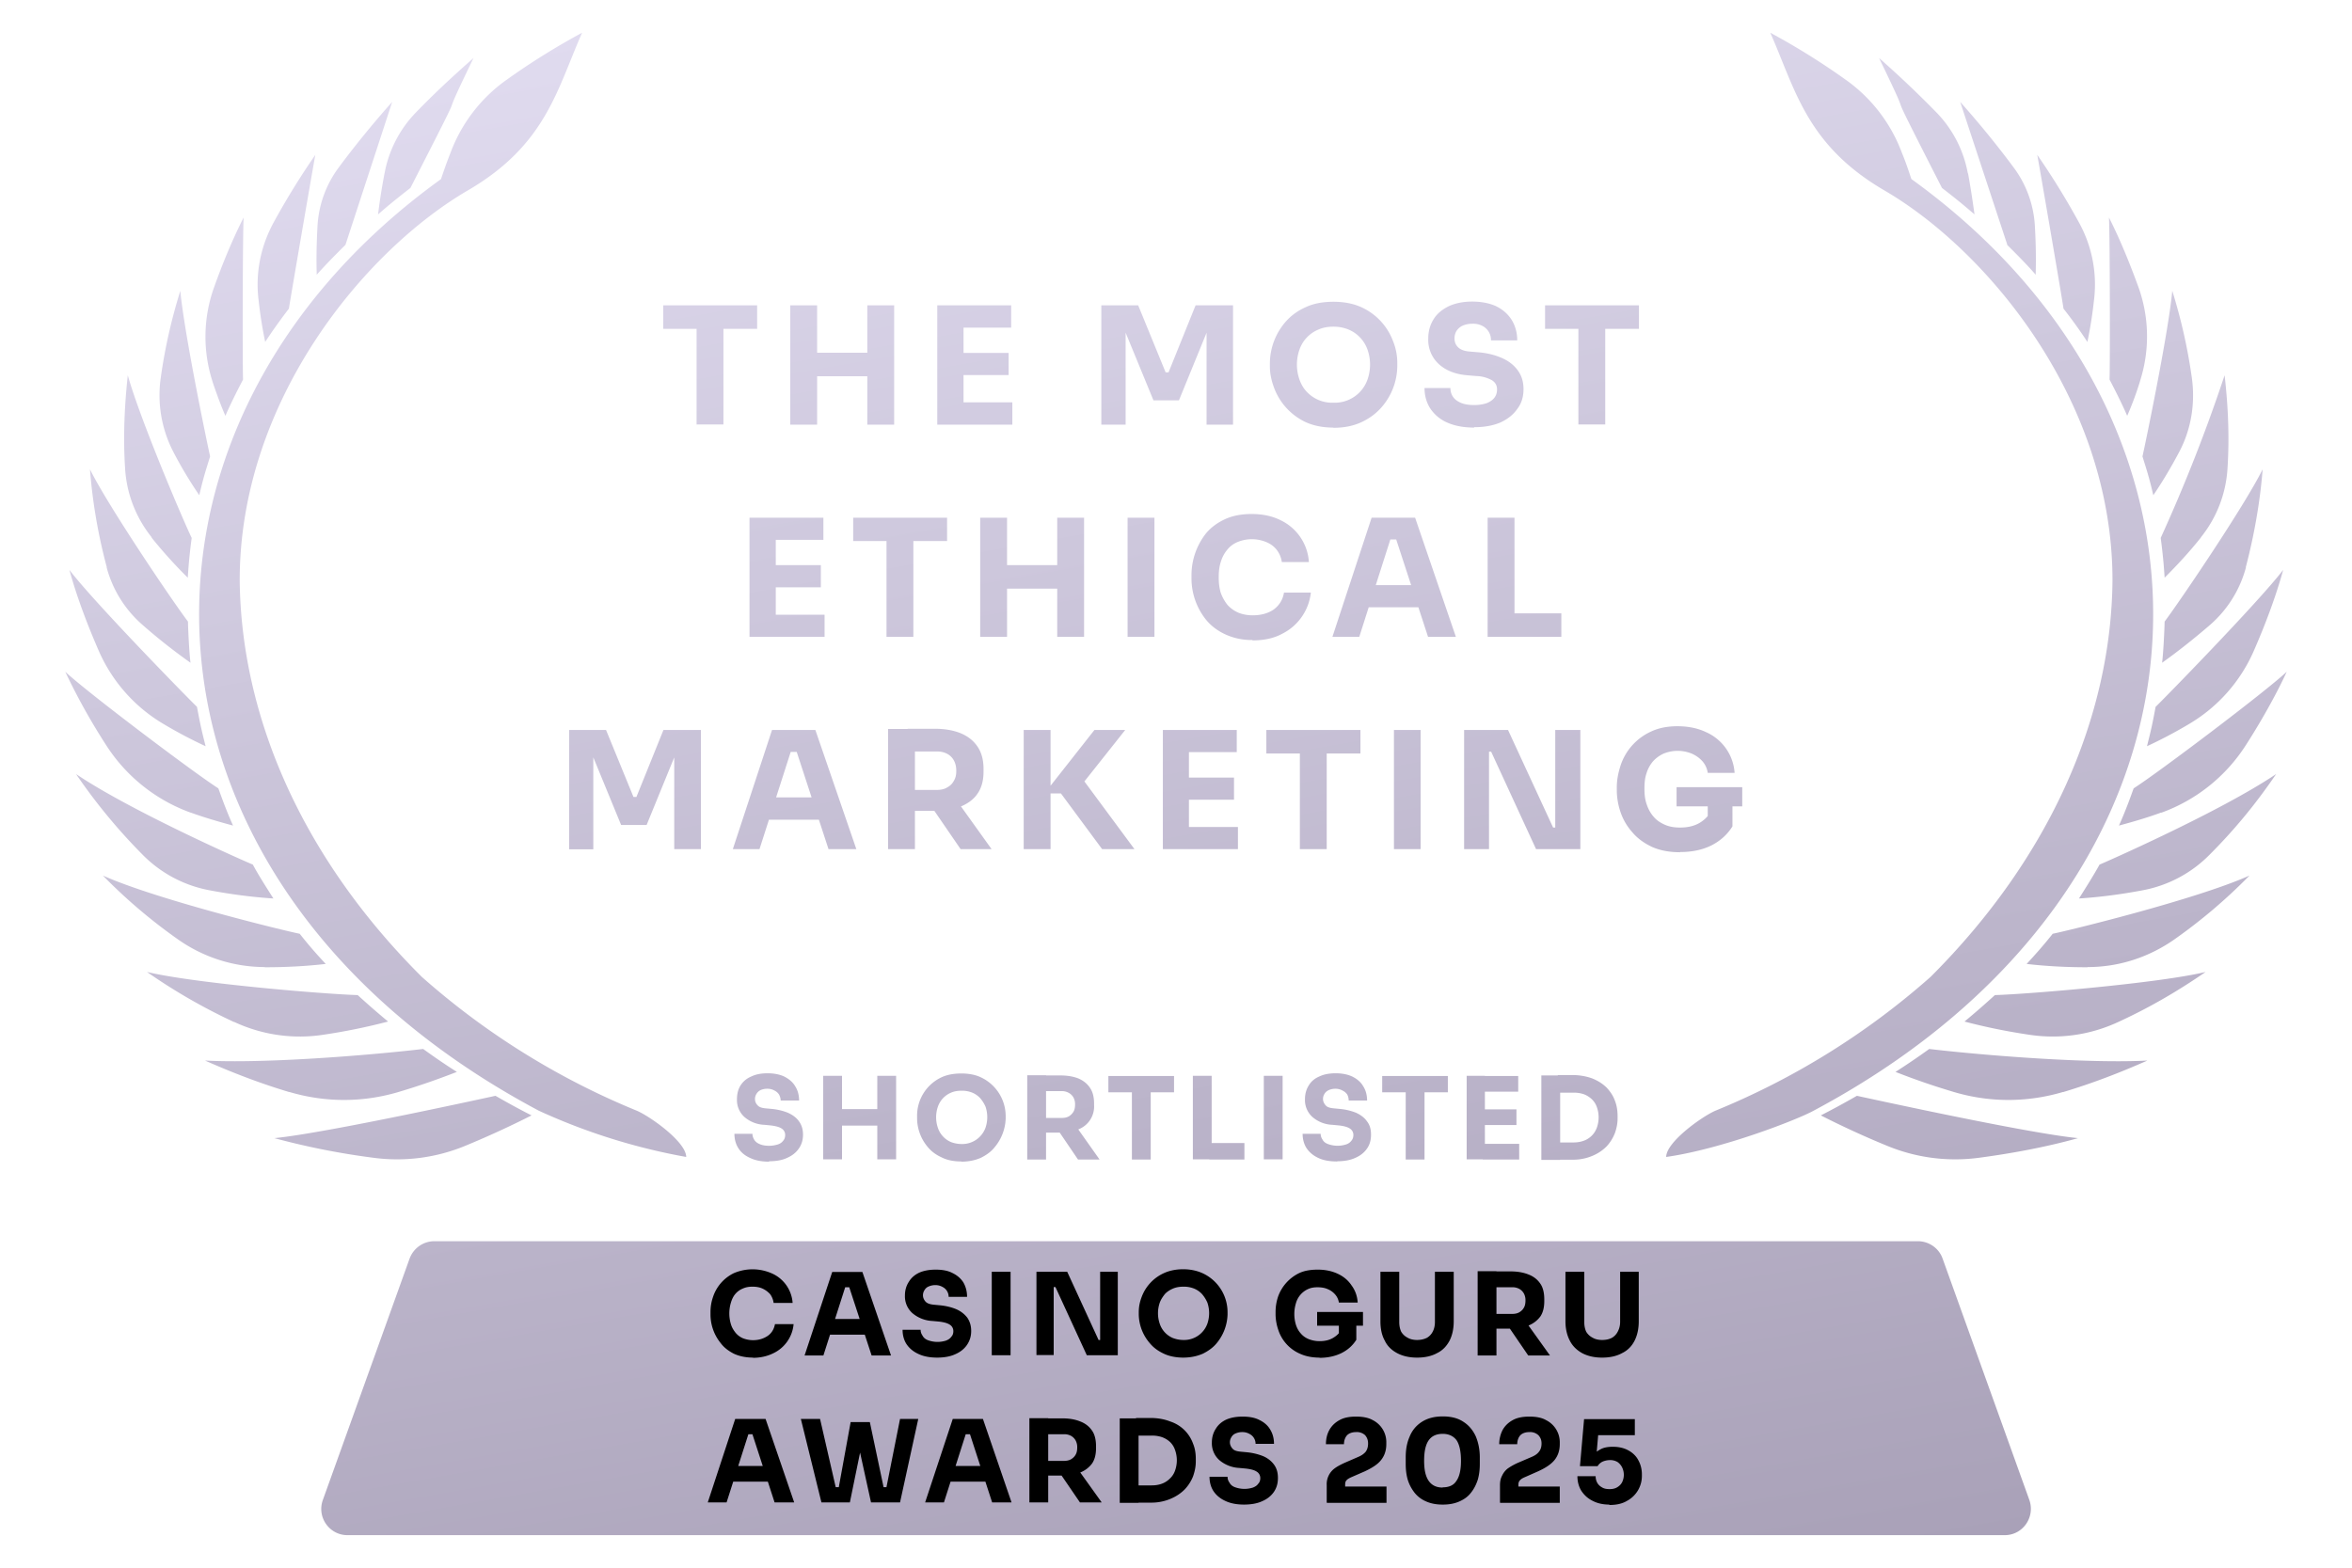
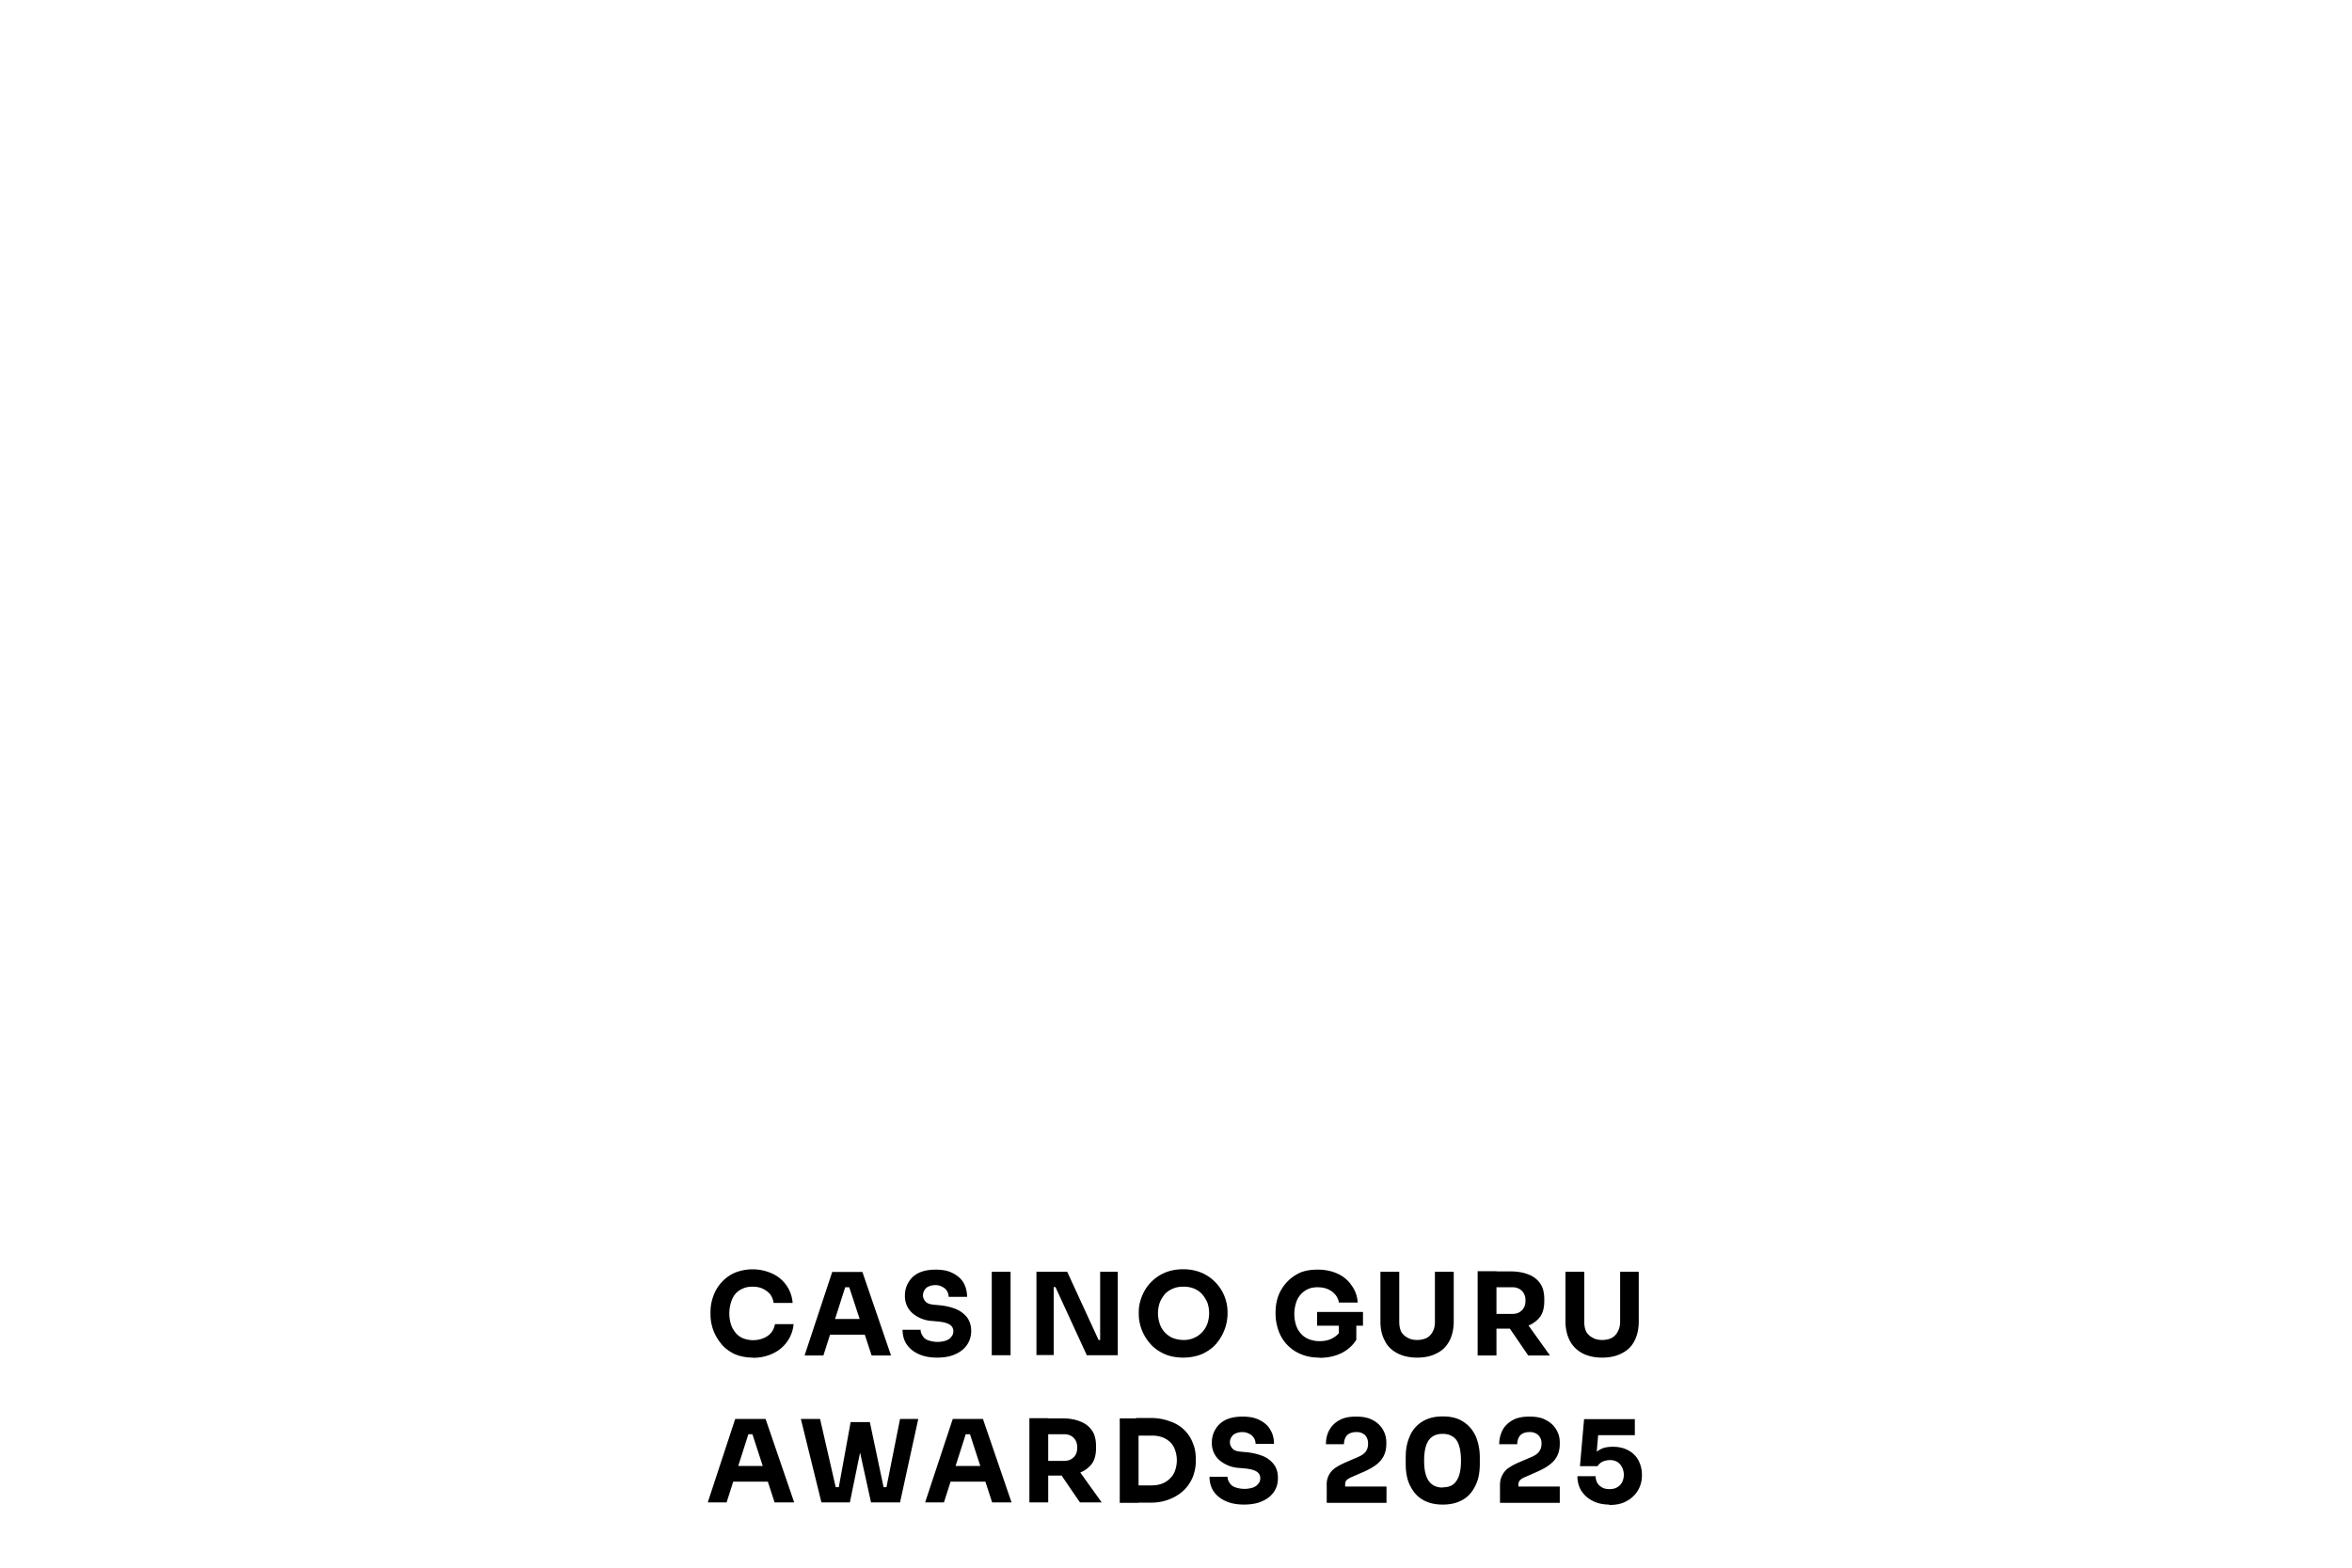
<svg xmlns="http://www.w3.org/2000/svg" width="120" height="80" viewBox="0 0 120 80" fill="none">
-   <path d="M17.73 78.34c-.93 0-1.57-.92-1.26-1.79l4.43-12.33c.2-.53.7-.88 1.26-.88h75.69c.56 0 1.07.35 1.26.88l4.43 12.33c.3.87-.33 1.79-1.26 1.79H17.73Zm4.77-69.2c.15-.45.31-.9.48-1.33a7.98 7.98 0 0 1 2.87-3.74 36.15 36.15 0 0 1 3.85-2.4c-1.28 2.88-1.83 5.71-5.82 8.04-5.3 3.09-11.65 10.76-11.65 19.9.07 6.92 3.15 14.12 9.29 20.24a38.54 38.54 0 0 0 10.97 6.83c.7.3 2.52 1.6 2.52 2.36a31.2 31.2 0 0 1-7.52-2.36C5.79 45.13 4.86 21.86 22.5 9.14ZM14 58.08c2.66-.26 11.12-2.13 11.28-2.16.7.4 1.21.68 1.84 1a48.06 48.06 0 0 1-3.33 1.53 9.1 9.1 0 0 1-4.75.63 37.74 37.74 0 0 1-5.04-1Zm.76-2.35c-1.5-.45-2.9-.99-4.3-1.61 2.96.16 8.22-.25 11.13-.59.61.44 1.18.83 1.72 1.17-1.03.4-1.93.71-2.83.98-1.88.59-3.85.6-5.73.04Zm-2.83-3.58A29.29 29.29 0 0 1 7.5 49.6c2.43.58 9.04 1.13 10.75 1.18.79.72 1.31 1.15 1.55 1.35-1.11.29-2.2.51-3.28.67a7.9 7.9 0 0 1-4.57-.65Zm1.58-2.8a7.7 7.7 0 0 1-4.44-1.42 27.38 27.38 0 0 1-3.82-3.25c2.77 1.24 9.4 2.85 10.04 2.97.46.58.84 1.02 1.33 1.54-1.04.12-2.07.17-3.11.17Zm-2.88-3.93a6.44 6.44 0 0 1-3.35-1.8 29.16 29.16 0 0 1-3.4-4.12c2.86 1.93 8.85 4.56 9.02 4.62.28.53.77 1.29 1.05 1.73-1.1-.07-2.22-.22-3.32-.43Zm-.9-3.95A8.58 8.58 0 0 1 5.4 38a32.2 32.2 0 0 1-2.07-3.72c1.11 1.04 6.57 5.16 7.81 5.95.08.21.35 1.01.75 1.9-.74-.2-1.46-.41-2.15-.66ZM8.3 36.92a8.1 8.1 0 0 1-3.24-3.66c-.6-1.37-1.14-2.8-1.52-4.18 1.25 1.65 6.2 6.7 6.51 6.99.21 1.13.27 1.32.44 2.01-.71-.33-1.44-.71-2.19-1.16Zm-2.85-7.97a27.5 27.5 0 0 1-.86-5c.9 1.82 4.1 6.57 5 7.77.01.47.07 1.67.13 2.1a29.31 29.31 0 0 1-2.48-1.96 5.9 5.9 0 0 1-1.8-2.91h.01Zm2.29-1.53a6.2 6.2 0 0 1-1.36-3.55c-.1-1.58-.03-3.16.14-4.72.62 2.22 2.79 7.33 3.26 8.3-.14 1.06-.17 1.6-.2 2.03a24.23 24.23 0 0 1-1.85-2.05Zm2.42-2.16c-.45-.66-.9-1.4-1.3-2.17a6.28 6.28 0 0 1-.66-3.8c.22-1.57.55-3 1-4.45.2 2.18 1.4 7.93 1.52 8.45-.2.66-.32.98-.55 1.97h-.01Zm.68-5.8a7.45 7.45 0 0 1 .09-4.82c.41-1.15.92-2.4 1.5-3.54-.05.91-.06 7.42-.03 8.27-.42.8-.73 1.45-.9 1.85-.22-.5-.44-1.1-.66-1.75v-.01Zm2.35-4.17c-.16-1.34.1-2.68.74-3.88a38.47 38.47 0 0 1 2.16-3.51c-.02.05-1.3 7.49-1.35 7.85-.4.52-.84 1.13-1.21 1.7-.14-.68-.26-1.41-.34-2.17v.01Zm4.44-2.8c-.95.94-1.3 1.34-1.47 1.53-.02-.62-.02-1.44.04-2.49a5.5 5.5 0 0 1 1.08-2.98c.74-1 1.67-2.16 2.73-3.35l-2.38 7.28v.01Zm1.99-3.64a6 6 0 0 1 1.6-3.11c.83-.86 1.77-1.75 2.94-2.78-2.23 4.6.3-.25-3.22 6.63-.73.57-1.1.87-1.65 1.35.05-.43.15-1.16.33-2.1Zm77.9.29c-.15-.45-.3-.9-.48-1.33a7.98 7.98 0 0 0-2.87-3.74 36.15 36.15 0 0 0-3.85-2.4c1.28 2.88 1.83 5.71 5.81 8.04 5.31 3.09 11.65 10.76 11.65 19.9-.06 6.92-3.15 14.12-9.28 20.24a38.54 38.54 0 0 1-10.98 6.83c-.69.3-2.51 1.6-2.51 2.36 2.83-.4 6.69-1.9 7.52-2.36 21.7-11.56 22.62-34.84 4.98-47.55v.01Zm8.5 48.94c-2.66-.26-11.12-2.13-11.28-2.16-.7.4-1.22.68-1.84 1 1.02.52 2.16 1.05 3.33 1.53a9.1 9.1 0 0 0 4.75.63c1.66-.22 3.44-.55 5.04-1Zm-.76-2.35c1.5-.45 2.9-.99 4.3-1.61-2.96.16-8.22-.25-11.13-.59-.61.44-1.19.83-1.72 1.17 1.02.4 1.93.71 2.83.98 1.88.59 3.85.6 5.73.04h-.01Zm2.82-3.58c1.65-.76 3.07-1.6 4.45-2.55-2.43.58-9.05 1.13-10.75 1.18-.79.72-1.31 1.15-1.55 1.35 1.1.29 2.2.51 3.28.67 1.56.24 3.13.02 4.57-.65Zm-1.57-2.8c1.6 0 3.13-.5 4.44-1.42a27.38 27.38 0 0 0 3.82-3.25c-2.77 1.24-9.41 2.85-10.04 2.97-.46.58-.85 1.02-1.33 1.54 1.03.12 2.07.17 3.1.17Zm2.87-3.93a6.44 6.44 0 0 0 3.35-1.8c1.21-1.21 2.31-2.52 3.4-4.12-2.86 1.93-8.85 4.56-9.01 4.62-.29.53-.77 1.29-1.05 1.73 1.1-.07 2.21-.22 3.31-.43Zm.9-3.95A8.58 8.58 0 0 0 114.6 38c.9-1.4 1.64-2.78 2.07-3.72-1.11 1.04-6.57 5.16-7.81 5.95-.08.21-.35 1.01-.75 1.9.74-.2 1.46-.41 2.14-.66h.02Zm1.45-4.55a8.09 8.09 0 0 0 3.24-3.66c.6-1.37 1.14-2.8 1.52-4.18-1.26 1.65-6.2 6.7-6.51 6.99-.21 1.13-.27 1.32-.44 2.01.71-.33 1.44-.71 2.19-1.16Zm2.85-7.97c.41-1.56.73-3.3.86-5-.9 1.82-4.11 6.57-5 7.77-.01.47-.07 1.67-.13 2.1.68-.48 1.58-1.18 2.48-1.96a5.9 5.9 0 0 0 1.8-2.91h-.01Zm-2.29-1.53a6.2 6.2 0 0 0 1.36-3.55c.1-1.58.03-3.16-.15-4.72a83.66 83.66 0 0 1-3.26 8.3c.14 1.06.17 1.6.2 2.03.64-.64 1.27-1.32 1.85-2.05Zm-2.42-2.16c.45-.66.89-1.4 1.3-2.17.62-1.16.84-2.48.66-3.8-.22-1.57-.55-3-1-4.45-.2 2.18-1.4 7.93-1.52 8.45.2.66.32.98.55 1.97Zm-.69-5.8c.51-1.58.48-3.27-.08-4.82-.42-1.15-.92-2.4-1.5-3.54.05.91.06 7.42.03 8.27.42.8.73 1.45.9 1.85.22-.5.45-1.1.65-1.75v-.01Zm-2.34-4.17a6.53 6.53 0 0 0-.74-3.88 38.35 38.35 0 0 0-2.16-3.51c.02.05 1.3 7.49 1.34 7.85.41.52.85 1.13 1.22 1.7.14-.68.26-1.41.34-2.17v.01Zm-4.44-2.8c.95.94 1.3 1.34 1.46 1.53.02-.62.02-1.44-.04-2.49a5.5 5.5 0 0 0-1.08-2.98c-.74-1-1.67-2.16-2.73-3.35l2.4 7.28v.01Zm-2-3.64a6 6 0 0 0-1.6-3.11 53.38 53.38 0 0 0-2.93-2.78c2.23 4.6-.3-.25 3.21 6.63.74.57 1.1.87 1.66 1.35-.06-.43-.16-1.16-.33-2.1Zm-66.56 7.92v-1.19h4.79v1.2h-4.8Zm1.7 4.9V16.6h1.37v5.06h-1.36Zm4.78 0v-6.09h1.37v6.09H40.3Zm1.13-2.46V18h3.05v1.2h-3.05Zm2.8 2.46v-6.09h1.37v6.09h-1.37Zm3.57 0v-6.09h1.34v6.09H47.8Zm1.17-4.95v-1.14h2.6v1.14h-2.6Zm0 2.42v-1.13h2.47v1.13h-2.47Zm0 2.53v-1.14h2.66v1.14h-2.66Zm7.2 0v-6.09h1.88l1.4 3.42h.15L61 15.58h1.91v6.09h-1.35v-5.2l.2.02-1.61 3.94h-1.3l-1.62-3.94.2-.02v5.2h-1.24Zm11.84.15c-.55 0-1.03-.1-1.44-.29a3.15 3.15 0 0 1-1.6-1.78c-.13-.36-.2-.71-.2-1.05v-.18a3.26 3.26 0 0 1 .83-2.13c.27-.3.6-.54 1.01-.72.41-.19.88-.27 1.41-.27.53 0 1 .09 1.4.27a3.08 3.08 0 0 1 1.63 1.73c.15.37.22.74.22 1.12v.18a3.24 3.24 0 0 1-.8 2.08c-.27.31-.6.56-1 .75-.42.2-.9.3-1.44.3h-.02Zm0-1.27a1.77 1.77 0 0 0 1.74-1.18 2.3 2.3 0 0 0 0-1.53 1.73 1.73 0 0 0-.96-1.02c-.24-.1-.49-.15-.78-.15-.29 0-.55.05-.77.15a1.71 1.71 0 0 0-.96 1.02 2.3 2.3 0 0 0 0 1.53c.08.23.2.44.36.61a1.77 1.77 0 0 0 1.37.57Zm7.2 1.27c-.56 0-1.02-.09-1.4-.26a1.99 1.99 0 0 1-.86-.72c-.19-.3-.29-.65-.29-1.04H74c0 .16.04.3.12.43.09.14.22.24.4.32.18.08.41.12.7.12.25 0 .46-.04.64-.1.17-.07.3-.16.39-.28.09-.12.13-.26.13-.42 0-.19-.08-.35-.25-.46a1.72 1.72 0 0 0-.8-.22l-.47-.04c-.6-.05-1.09-.24-1.45-.57a1.67 1.67 0 0 1-.54-1.3c0-.39.1-.72.28-1 .18-.29.45-.5.78-.66.33-.15.73-.23 1.18-.23.46 0 .89.08 1.23.24.34.17.6.4.79.7.18.3.28.64.28 1.04h-1.34a.8.8 0 0 0-.42-.73 1.02 1.02 0 0 0-.53-.12c-.2 0-.36.04-.5.1a.75.75 0 0 0-.31.27.74.74 0 0 0-.1.38c0 .17.05.32.18.45.12.12.32.2.6.22l.47.04c.44.04.83.14 1.17.29.34.15.6.35.8.62.2.27.3.58.3.97 0 .38-.1.73-.32 1.01-.2.29-.49.52-.86.69-.38.16-.82.24-1.34.24v.02Zm3.6-5.05v-1.19h4.79v1.2h-4.8Zm1.7 4.9V16.6h1.37v5.06h-1.37ZM38.24 32.5v-6.08h1.34v6.08h-1.34Zm1.17-4.95v-1.13h2.6v1.13h-2.6Zm0 2.42v-1.13h2.47v1.13H39.4Zm0 2.53v-1.13h2.66v1.13H39.4Zm4.12-4.9v-1.18h4.79v1.19h-4.8Zm1.7 4.9v-5.06h1.37v5.06h-1.36Zm4.78 0v-6.08h1.37v6.08H50Zm1.13-2.46v-1.2h3.05v1.2h-3.05Zm2.8 2.46v-6.08h1.37v6.08h-1.36Zm3.59 0v-6.08h1.37v6.08h-1.37Zm6.37.16a3.2 3.2 0 0 1-1.41-.3c-.4-.19-.72-.44-.97-.75a3.38 3.38 0 0 1-.73-2.08v-.18a3.45 3.45 0 0 1 .74-2.13c.25-.3.57-.54.96-.72.38-.18.84-.27 1.37-.27.54 0 1.04.1 1.46.31a2.54 2.54 0 0 1 1.46 2.14H65.4a1.32 1.32 0 0 0-.26-.62c-.14-.18-.32-.31-.54-.4a1.92 1.92 0 0 0-1.46 0c-.21.09-.39.22-.53.4-.14.17-.25.37-.32.6-.08.24-.11.5-.11.8 0 .29.03.54.1.78.08.23.2.44.34.62.15.17.33.3.55.4.22.09.47.14.74.14.43 0 .79-.1 1.08-.3.29-.22.46-.5.52-.86h1.37a2.67 2.67 0 0 1-1.46 2.1c-.42.23-.93.34-1.52.34v-.02Zm4.08-.16 2-6.08h2.22l2.08 6.08h-1.42l-1.68-5.14.43.17h-1.07l.45-.17-1.64 5.14h-1.37ZM69.5 31l.42-1.14h2.39l.42 1.13H69.5Zm6.4 1.5v-6.08h1.37v6.08h-1.36Zm1.2 0v-1.2h2.56v1.2H77.1ZM29.04 43.33v-6.08h1.88l1.4 3.42h.15l1.38-3.42h1.91v6.08H34.4v-5.19l.2.02-1.61 3.94h-1.3l-1.62-3.94.2-.02v5.2h-1.24Zm8.35 0 2-6.08h2.21l2.09 6.08h-1.42l-1.68-5.14.43.18h-1.07l.45-.18-1.65 5.14h-1.36Zm1.52-1.5.42-1.14h2.38l.43 1.14H38.9Zm6.4 1.5V37.2h1.37v6.13H45.3Zm1-1.95v-1.07h1.5c.2 0 .38-.04.52-.13.15-.08.26-.19.34-.34.09-.15.12-.31.12-.51s-.04-.37-.12-.52a.84.84 0 0 0-.34-.34 1.05 1.05 0 0 0-.52-.12h-1.5v-1.16h1.4c.5 0 .94.08 1.31.23.38.16.66.39.86.69.2.3.3.67.3 1.13v.14c0 .45-.1.82-.3 1.11-.2.3-.5.52-.87.67-.36.15-.8.22-1.3.22h-1.4Zm2.7 1.95-1.79-2.61h1.5l1.87 2.61H49Zm3.22 0v-6.08h1.37v6.08h-1.37Zm4 0-2.1-2.84h-.84l2.55-3.24h1.57l-2.3 2.9-.01-.58 2.78 3.76h-1.65Zm3.1 0v-6.08h1.33v6.08h-1.33Zm1.17-4.95v-1.13h2.6v1.13h-2.6Zm0 2.43v-1.13h2.46v1.13H60.5Zm0 2.52V42.2h2.66v1.13h-2.66Zm4.11-4.89v-1.19h4.8v1.2h-4.8Zm1.71 4.9v-5.06h1.37v5.05h-1.37Zm4.8 0v-6.09h1.36v6.08h-1.36Zm3.58 0v-6.09h2.24l2.3 4.98h.28l-.17.15v-5.13h1.28v6.08h-2.26l-2.29-4.97h-.28l.17-.15v5.12h-1.27Zm11.02.15c-.55 0-1.02-.09-1.43-.27-.4-.19-.74-.43-1-.74-.27-.3-.47-.64-.6-1.01a3.5 3.5 0 0 1-.2-1.12v-.18c0-.39.08-.76.2-1.13a2.9 2.9 0 0 1 1.55-1.71c.38-.18.83-.27 1.34-.27.55 0 1.04.1 1.46.3a2.45 2.45 0 0 1 1.46 2.08h-1.37a1.14 1.14 0 0 0-.26-.58c-.15-.17-.33-.3-.55-.4a1.9 1.9 0 0 0-1.45 0c-.21.1-.39.23-.54.4-.15.18-.26.38-.33.62-.08.23-.1.5-.1.78s.03.56.12.8c.08.24.2.45.35.62.15.18.35.31.58.41.23.1.48.14.77.14.37 0 .7-.07.98-.23.27-.16.47-.36.6-.62l-.17.94v-1.45h1.26v1.3c-.26.42-.62.74-1.07.97-.46.23-1 .34-1.6.34v.01Zm-.18-2.34v-.98h3.35v.98h-3.35ZM39.24 59.28c-.38 0-.7-.06-.97-.19-.27-.12-.47-.29-.6-.5-.13-.2-.2-.46-.2-.73h.92c0 .1.03.2.09.3.06.1.15.17.27.22.13.06.29.09.49.09.17 0 .32-.03.45-.07.12-.04.2-.1.27-.19.07-.08.1-.18.1-.3a.38.38 0 0 0-.18-.32c-.12-.08-.31-.13-.57-.16L39 57.4a1.65 1.65 0 0 1-1.02-.4 1.16 1.16 0 0 1-.38-.9c0-.28.06-.52.19-.72.13-.2.31-.35.55-.45.23-.11.5-.16.82-.16.34 0 .63.06.86.17.23.12.43.28.55.49.13.2.2.45.2.73h-.94c0-.1-.03-.2-.08-.3a.56.56 0 0 0-.22-.2.73.73 0 0 0-.38-.1.84.84 0 0 0-.35.07c-.09.05-.16.11-.21.2a.48.48 0 0 0-.07.25c0 .12.04.23.13.32.08.1.22.14.41.16l.33.03c.3.03.58.1.82.2.24.11.43.25.56.44.13.18.2.4.2.67s-.07.51-.22.72c-.14.2-.34.36-.6.47-.25.12-.57.17-.93.17l.03.02Zm2.76-.11V54.9h.96v4.26H42Zm.8-1.73v-.84h2.13v.84h-2.14Zm1.96 1.73V54.9h.96v4.26h-.96Zm4.3.1c-.38 0-.72-.06-1-.2-.29-.13-.53-.3-.72-.53a2.3 2.3 0 0 1-.55-1.46v-.12a2.16 2.16 0 0 1 1.28-2c.27-.12.6-.18.98-.18.36 0 .7.06.98.19a2.19 2.19 0 0 1 1.28 2v.11a2.4 2.4 0 0 1-.56 1.46c-.18.23-.42.4-.7.54-.29.13-.63.2-1.01.2h.02Zm0-.89a1.26 1.26 0 0 0 1.22-.83 1.66 1.66 0 0 0 0-1.08c-.07-.16-.16-.3-.27-.43a1.16 1.16 0 0 0-.4-.28 1.4 1.4 0 0 0-.55-.1c-.2 0-.38.03-.54.1a1.2 1.2 0 0 0-.67.72 1.66 1.66 0 0 0 0 1.07 1.2 1.2 0 0 0 .67.73c.16.06.34.1.54.1Zm3.35.79v-4.3h.96v4.3h-.96Zm.7-1.37v-.75h1.05c.14 0 .26-.02.37-.08.1-.06.18-.14.24-.24.06-.1.08-.23.08-.36a.71.71 0 0 0-.08-.36.61.61 0 0 0-.24-.24.72.72 0 0 0-.37-.09h-1.05v-.8h.98c.35 0 .66.05.92.15.26.11.46.27.6.48.14.2.21.47.21.8v.08a1.25 1.25 0 0 1-.82 1.25c-.25.1-.56.16-.91.16h-.98ZM55 59.17l-1.25-1.84h1.05l1.3 1.84H55Zm1.55-3.43v-.83h3.35v.83h-3.35Zm1.2 3.43v-3.54h.96v3.54h-.96Zm3.11 0V54.9h.96v4.26h-.96Zm.84 0v-.84h1.79v.84H61.7Zm2.78 0V54.9h.96v4.26h-.96Zm3.76.1c-.39 0-.71-.05-.98-.18-.26-.12-.46-.29-.6-.5-.13-.2-.2-.46-.2-.73h.92c0 .1.03.2.1.3.05.1.14.17.27.22a1.42 1.42 0 0 0 .93.02c.12-.04.2-.1.27-.19.07-.08.1-.18.1-.3a.38.38 0 0 0-.18-.32c-.12-.08-.3-.13-.57-.16l-.32-.03a1.65 1.65 0 0 1-1.02-.4 1.16 1.16 0 0 1-.38-.9c0-.28.07-.52.2-.72.12-.2.3-.35.54-.45.23-.11.51-.16.83-.16.33 0 .62.06.85.17.24.12.43.28.55.49.13.2.2.45.2.73h-.94c0-.1-.02-.2-.07-.3a.56.56 0 0 0-.23-.2.73.73 0 0 0-.37-.1.84.84 0 0 0-.35.07c-.1.05-.17.11-.22.2a.48.48 0 0 0-.07.25c0 .12.05.23.13.32.08.1.22.14.42.16l.32.03c.31.03.58.1.83.2.23.11.42.25.55.44.14.18.2.4.2.67s-.06.51-.21.72c-.14.2-.34.36-.6.47-.26.12-.58.17-.94.17l.04.02Zm2.28-3.53v-.83h3.35v.83h-3.35Zm1.2 3.43v-3.54h.96v3.54h-.96Zm3.11 0V54.9h.93v4.26h-.93Zm.82-3.47v-.79h1.81v.8h-1.81Zm0 1.7v-.79h1.72v.8h-1.72Zm0 1.77v-.8h1.86v.8h-1.86Zm2.99.02v-4.31h.96v4.31h-.96Zm.84 0v-.89h.8c.2 0 .37-.03.53-.09a1.1 1.1 0 0 0 .66-.66 1.56 1.56 0 0 0 0-1.06 1 1 0 0 0-.26-.4 1.2 1.2 0 0 0-.4-.25 1.56 1.56 0 0 0-.54-.08h-.79v-.9h.74c.39 0 .73.07 1.01.17.3.12.53.27.73.46.19.2.34.42.43.67.1.25.14.52.14.8v.12c0 .25-.05.5-.14.75-.1.25-.24.48-.43.68-.2.2-.44.36-.73.48a2.5 2.5 0 0 1-1 .19h-.75v.01Z" fill="url(#paint0_linear_72977_6684)" />
  <path d="M38.44 69.28c-.39 0-.72-.07-1-.2-.27-.14-.5-.31-.67-.54a2.32 2.32 0 0 1-.52-1.45v-.13c0-.27.04-.52.13-.78a2.07 2.07 0 0 1 1.06-1.21 2.43 2.43 0 0 1 1.98.03 1.78 1.78 0 0 1 1.02 1.49h-.97a.96.96 0 0 0-.18-.45c-.1-.11-.23-.21-.38-.28-.15-.07-.32-.1-.52-.1-.19 0-.35.03-.5.1a.98.98 0 0 0-.38.28c-.1.12-.17.27-.22.44a1.9 1.9 0 0 0 0 1.09c.05.17.13.3.23.43a1 1 0 0 0 .38.29c.15.06.33.1.52.1.3 0 .54-.08.75-.22.2-.14.32-.34.37-.6h.95a1.82 1.82 0 0 1-1.02 1.48c-.3.15-.65.24-1.06.24l.03-.01ZM41.05 69.17l1.41-4.26H44l1.46 4.26h-.99l-1.18-3.6.3.12h-.75l.32-.12-1.15 3.6h-.96Zm1.08-1.06.29-.8h1.67l.3.8h-2.26ZM47.83 69.28c-.39 0-.71-.06-.98-.19-.26-.12-.46-.29-.6-.5-.13-.2-.2-.45-.2-.73h.92c0 .1.03.2.1.3.05.1.14.18.27.23a1.42 1.42 0 0 0 .93.02c.12-.05.2-.1.27-.2.07-.07.1-.17.1-.28a.38.38 0 0 0-.18-.33c-.12-.08-.3-.13-.56-.16l-.33-.03a1.7 1.7 0 0 1-1.02-.4 1.15 1.15 0 0 1-.38-.9c0-.27.07-.5.2-.7.12-.2.3-.36.54-.47.23-.1.51-.15.83-.15.33 0 .62.05.85.17.25.12.43.28.56.48.12.21.19.45.19.74h-.94a.56.56 0 0 0-.3-.5.73.73 0 0 0-.37-.1.84.84 0 0 0-.35.07c-.1.04-.17.11-.22.2a.48.48 0 0 0-.07.25c0 .12.05.23.13.32s.22.14.42.16l.32.03c.31.03.59.1.83.2.23.1.42.25.56.43.13.19.2.41.2.68 0 .27-.07.5-.22.72-.14.2-.34.36-.6.47-.26.12-.58.17-.93.17h.03ZM50.6 69.17V64.9h.96v4.26h-.96ZM52.88 69.17V64.9h1.57l1.6 3.48h.2l-.12.1v-3.58h.9v4.26h-1.58l-1.6-3.48h-.2l.11-.11v3.58h-.88ZM60.38 69.28c-.38 0-.73-.07-1-.2-.3-.14-.53-.31-.72-.54a2.3 2.3 0 0 1-.56-1.45v-.13c0-.27.05-.52.15-.78a2.16 2.16 0 0 1 1.13-1.21c.28-.13.62-.2.98-.2.37 0 .7.07.99.2a2.19 2.19 0 0 1 1.28 2v.12a2.4 2.4 0 0 1-.56 1.46c-.18.22-.42.39-.7.53-.3.13-.63.2-1.02.2h.03Zm0-.9a1.26 1.26 0 0 0 1.22-.83 1.66 1.66 0 0 0 0-1.08c-.07-.16-.16-.3-.27-.43a1.16 1.16 0 0 0-.4-.28 1.4 1.4 0 0 0-.55-.1c-.2 0-.38.03-.54.1-.16.07-.3.16-.41.28-.1.13-.2.27-.26.44a1.66 1.66 0 0 0 0 1.07 1.2 1.2 0 0 0 .67.73c.16.06.34.1.54.1ZM67.32 69.28c-.38 0-.72-.07-1-.2a2 2 0 0 1-1.1-1.21 2.54 2.54 0 0 1-.14-.78v-.13c0-.27.04-.53.13-.8a2.12 2.12 0 0 1 1.09-1.2c.26-.12.58-.17.93-.17.38 0 .72.07 1.02.21.3.14.54.34.71.6.18.24.29.54.31.87h-.96a.8.8 0 0 0-.18-.4 1 1 0 0 0-.38-.28c-.15-.07-.33-.1-.53-.1s-.35.03-.5.1a1.12 1.12 0 0 0-.6.71 1.9 1.9 0 0 0 0 1.11c.06.18.14.32.25.44.11.13.24.22.41.29.16.06.34.1.54.1.27 0 .5-.05.7-.17.2-.12.33-.25.41-.43l-.12.65v-1.02h.89v.9c-.19.3-.44.52-.76.68-.33.16-.7.24-1.12.24v-.01Zm-.12-1.64v-.69h2.34v.7H67.2ZM72.3 69.28c-.4 0-.74-.08-1.02-.23-.28-.15-.5-.36-.63-.64-.15-.27-.22-.6-.22-.98V64.9h.96v2.56c0 .18.03.35.1.5a.8.8 0 0 0 .32.3c.13.08.3.12.49.12s.36-.04.5-.11a.75.75 0 0 0 .3-.32c.07-.13.11-.3.11-.49V64.9h.96v2.53c0 .37-.07.7-.21.98-.15.28-.35.5-.64.64-.27.15-.61.23-1.02.23ZM75.39 69.17v-4.3h.96v4.3h-.96Zm.7-1.37v-.75h1.05c.14 0 .26-.02.37-.08.1-.06.18-.13.24-.24.06-.1.08-.23.08-.36a.71.71 0 0 0-.08-.36.61.61 0 0 0-.24-.24.72.72 0 0 0-.37-.08h-1.05v-.81h.97c.35 0 .66.05.93.16.26.1.46.26.6.47.14.2.2.48.2.8v.08c0 .32-.06.58-.2.79-.15.2-.35.36-.6.46-.27.1-.58.16-.93.16h-.97Zm1.88 1.37-1.25-1.83h1.05l1.31 1.83h-1.1ZM81.74 69.28c-.4 0-.74-.08-1.02-.23-.27-.15-.49-.36-.63-.64-.14-.27-.22-.6-.22-.98V64.9h.96v2.56c0 .18.03.35.1.5a.8.8 0 0 0 .32.3c.13.08.3.12.49.12.2 0 .37-.04.5-.11a.76.76 0 0 0 .3-.32c.07-.13.12-.3.12-.49V64.9h.95v2.53c0 .37-.07.7-.21.98-.14.28-.35.5-.64.64-.27.15-.61.23-1.02.23ZM36.11 76.67l1.4-4.26h1.55l1.46 4.26h-1l-1.17-3.6.3.12h-.75l.32-.12-1.15 3.6h-.96Zm1.07-1.06.29-.8h1.67l.3.8h-2.26ZM41.91 76.67l-1.05-4.26h.98l.83 3.62-.2-.14h.52l-.22.14.63-3.46h.8l-.84 4.1h-1.45Zm2.53 0-.9-4.1h.84l.73 3.46-.22-.14h.5l-.19.14.72-3.62h.93l-.93 4.26h-1.48ZM47.2 76.67l1.41-4.26h1.54l1.46 4.26h-.99l-1.17-3.6.3.12H49l.31-.12-1.15 3.6h-.96Zm1.07-1.06.3-.8h1.66l.3.8h-2.26ZM52.52 76.67v-4.3h.96v4.3h-.96Zm.7-1.37v-.75h1.05c.14 0 .26-.02.37-.08.1-.06.18-.13.24-.24.06-.1.08-.23.08-.36a.71.71 0 0 0-.08-.36.61.61 0 0 0-.24-.24.72.72 0 0 0-.37-.08h-1.05v-.81h.98c.35 0 .65.05.92.16.26.1.46.26.6.47.14.2.2.48.2.8v.08c0 .32-.06.58-.2.79-.15.2-.35.36-.6.46-.27.1-.57.16-.92.16h-.98Zm1.88 1.37-1.25-1.83h1.05l1.31 1.83h-1.1ZM57.13 76.7v-4.32h.96v4.31h-.96Zm.83 0v-.9h.8c.2 0 .37-.03.53-.09.16-.06.29-.15.4-.26a1 1 0 0 0 .26-.4 1.56 1.56 0 0 0 0-1.06 1 1 0 0 0-.25-.4 1.2 1.2 0 0 0-.41-.25 1.56 1.56 0 0 0-.54-.08h-.79v-.9h.74c.39 0 .73.07 1.01.18a1.84 1.84 0 0 1 1.16 1.13c.1.24.14.5.14.78v.13c0 .26-.05.5-.14.76-.1.25-.24.47-.43.67-.2.2-.44.36-.73.48a2.5 2.5 0 0 1-1 .19h-.75v.01ZM63.49 76.78c-.39 0-.71-.06-.98-.19-.26-.12-.46-.29-.6-.5-.13-.2-.2-.45-.2-.73h.92c0 .1.03.21.1.3.05.1.14.18.27.23a1.42 1.42 0 0 0 .93.02c.12-.05.2-.1.27-.2.07-.07.1-.17.1-.28a.38.38 0 0 0-.18-.33c-.12-.08-.3-.13-.57-.16l-.32-.03a1.7 1.7 0 0 1-1.02-.4 1.15 1.15 0 0 1-.38-.9c0-.27.07-.5.2-.7.12-.2.3-.36.54-.47.23-.1.5-.15.83-.15.33 0 .62.05.85.17.25.12.43.28.55.48.13.21.2.45.2.74h-.94a.56.56 0 0 0-.3-.5.74.74 0 0 0-.37-.1.85.85 0 0 0-.35.07c-.1.04-.17.11-.22.2a.48.48 0 0 0-.07.25c0 .12.05.23.13.32.08.1.22.14.42.16l.32.03c.3.03.58.1.83.2.23.1.42.25.55.43.14.19.2.41.2.68 0 .27-.06.5-.21.72-.14.2-.34.36-.6.47-.26.12-.58.17-.94.17h.04ZM67.69 76.67v-.88a1 1 0 0 1 .38-.84c.13-.1.31-.2.53-.3l.69-.3c.17-.07.3-.16.39-.27.08-.11.12-.25.12-.42 0-.17-.05-.3-.15-.42a.62.62 0 0 0-.46-.16c-.2 0-.36.06-.46.16-.1.11-.16.27-.16.46h-.92c0-.26.05-.5.17-.72.12-.22.3-.39.52-.51.23-.13.51-.18.85-.18.33 0 .62.05.85.18a1.26 1.26 0 0 1 .69 1.17v.06c0 .33-.1.6-.27.81-.17.22-.46.4-.82.57l-.69.3c-.11.05-.2.1-.25.16-.05.05-.07.12-.07.22v.3l-.23-.2h2.34v.83H67.7l-.01-.02ZM73.6 76.78c-.34 0-.62-.06-.86-.17a1.5 1.5 0 0 1-.58-.45c-.15-.2-.26-.4-.34-.66-.07-.25-.1-.51-.1-.8v-.33c0-.4.06-.74.2-1.06.13-.32.34-.57.62-.75.28-.18.63-.28 1.07-.28.43 0 .78.09 1.06.28.28.18.49.44.63.75.13.32.2.67.2 1.06v.33c0 .29-.03.55-.1.8-.08.25-.19.47-.34.66-.15.2-.34.34-.58.45-.24.11-.52.17-.87.17Zm0-.88c.32 0 .56-.1.7-.32.16-.22.24-.56.24-1.03 0-.49-.08-.84-.23-1.06-.16-.21-.4-.32-.7-.32-.31 0-.55.1-.71.32-.16.22-.24.57-.24 1.05 0 .49.08.81.24 1.04.16.22.39.33.7.33ZM76.53 76.67v-.88c0-.18.03-.34.1-.47a1 1 0 0 1 .28-.37c.14-.1.31-.2.53-.3l.7-.3c.17-.07.3-.16.38-.27.09-.11.13-.25.13-.42 0-.17-.05-.3-.16-.42a.62.62 0 0 0-.46-.16c-.2 0-.36.06-.46.16-.1.11-.16.27-.16.46h-.92c0-.26.06-.5.17-.72.12-.22.3-.39.52-.51.23-.13.52-.18.85-.18.33 0 .63.05.85.18a1.26 1.26 0 0 1 .7 1.17v.06c0 .33-.1.6-.27.81-.18.22-.46.4-.83.57l-.68.3c-.12.05-.2.1-.25.16-.05.05-.08.12-.08.22v.3l-.22-.2h2.33v.83h-3.04l-.01-.02ZM82.11 76.78c-.34 0-.63-.07-.87-.2-.24-.12-.43-.3-.57-.52-.13-.22-.19-.47-.19-.73h.93c0 .13.03.25.09.35.06.1.14.17.25.23.1.06.23.08.37.08.16 0 .29-.03.4-.1.1-.06.19-.15.24-.25a.86.86 0 0 0 0-.76.74.74 0 0 0-.23-.27.72.72 0 0 0-.4-.1.96.96 0 0 0-.37.08.6.6 0 0 0-.25.23h-.9l.21-2.4h2.59v.82H81.2l.36-.25-.12 1.39-.23-.06c.12-.14.26-.26.43-.35.17-.1.38-.14.65-.14.3 0 .57.06.8.19.22.12.4.3.5.5.12.22.18.46.18.72v.07a1.44 1.44 0 0 1-.76 1.28c-.25.15-.55.21-.9.21v-.02Z" fill="#000" />
  <defs>
    <linearGradient id="paint0_linear_72977_6684" x1="53.68" y1="-2.56" x2="68.98" y2="84.23" gradientUnits="userSpaceOnUse">
      <stop stop-color="#E0DBEF" />
      <stop offset="1" stop-color="#A9A1B8" />
    </linearGradient>
  </defs>
</svg>